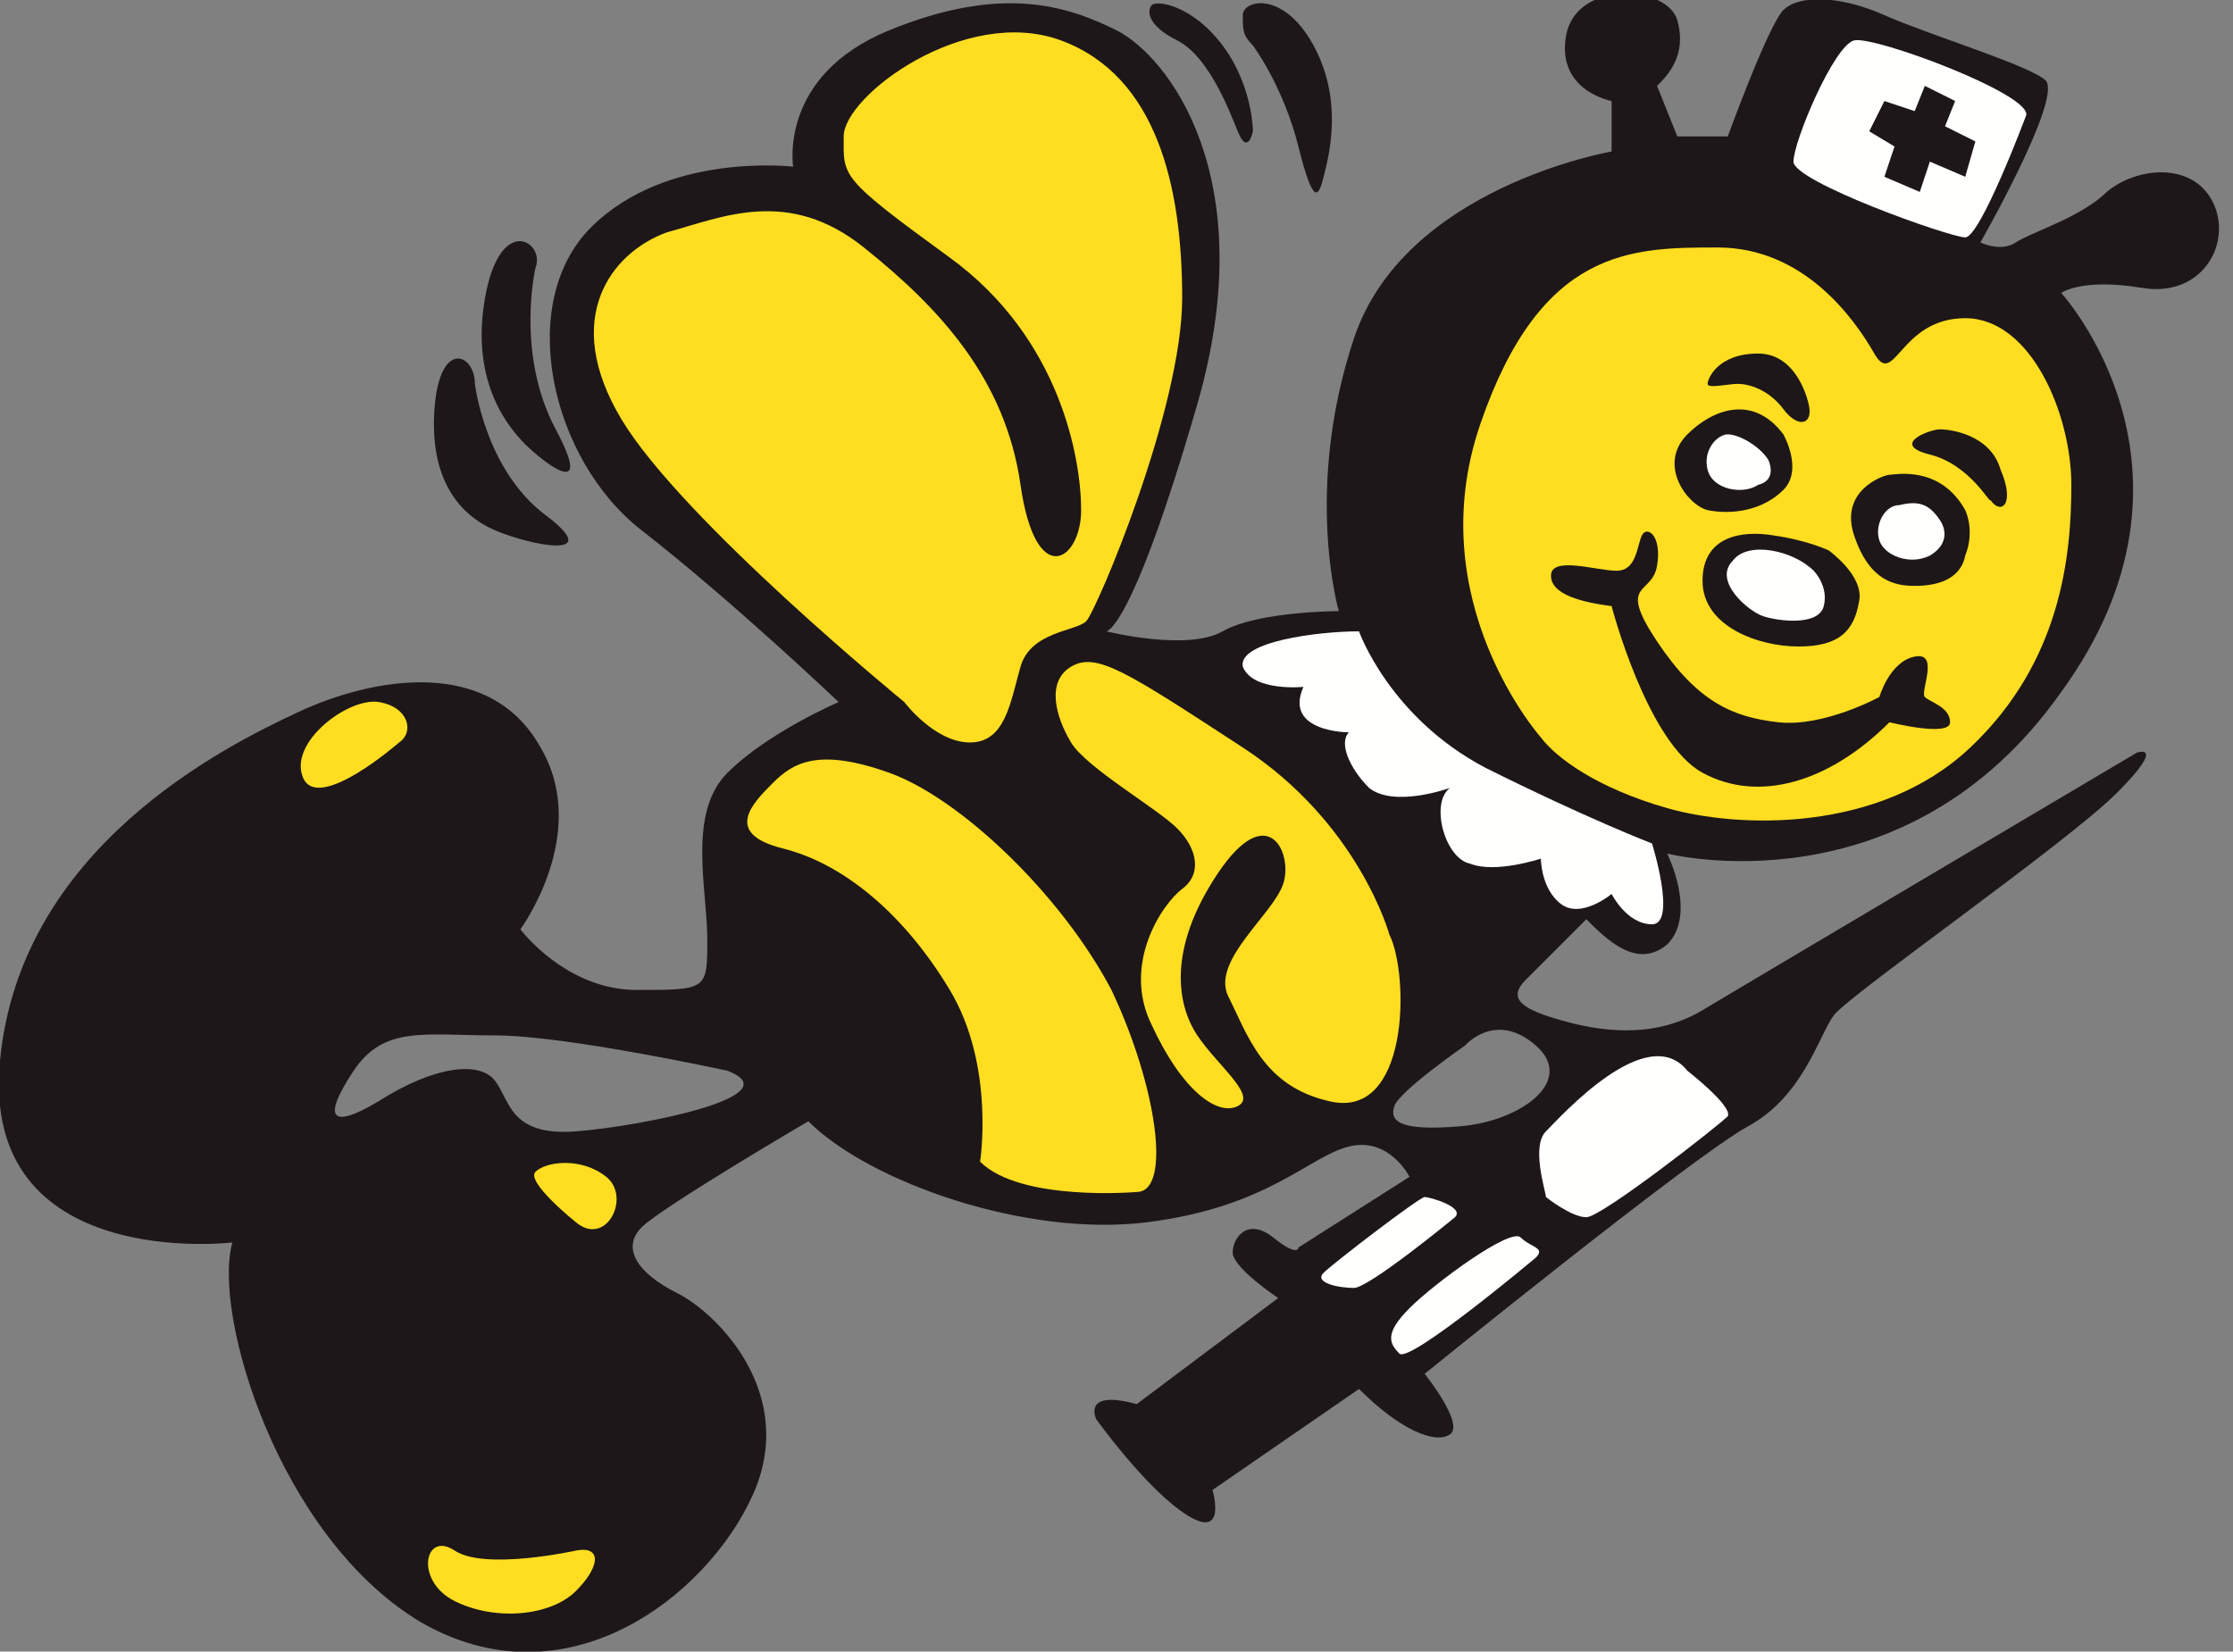
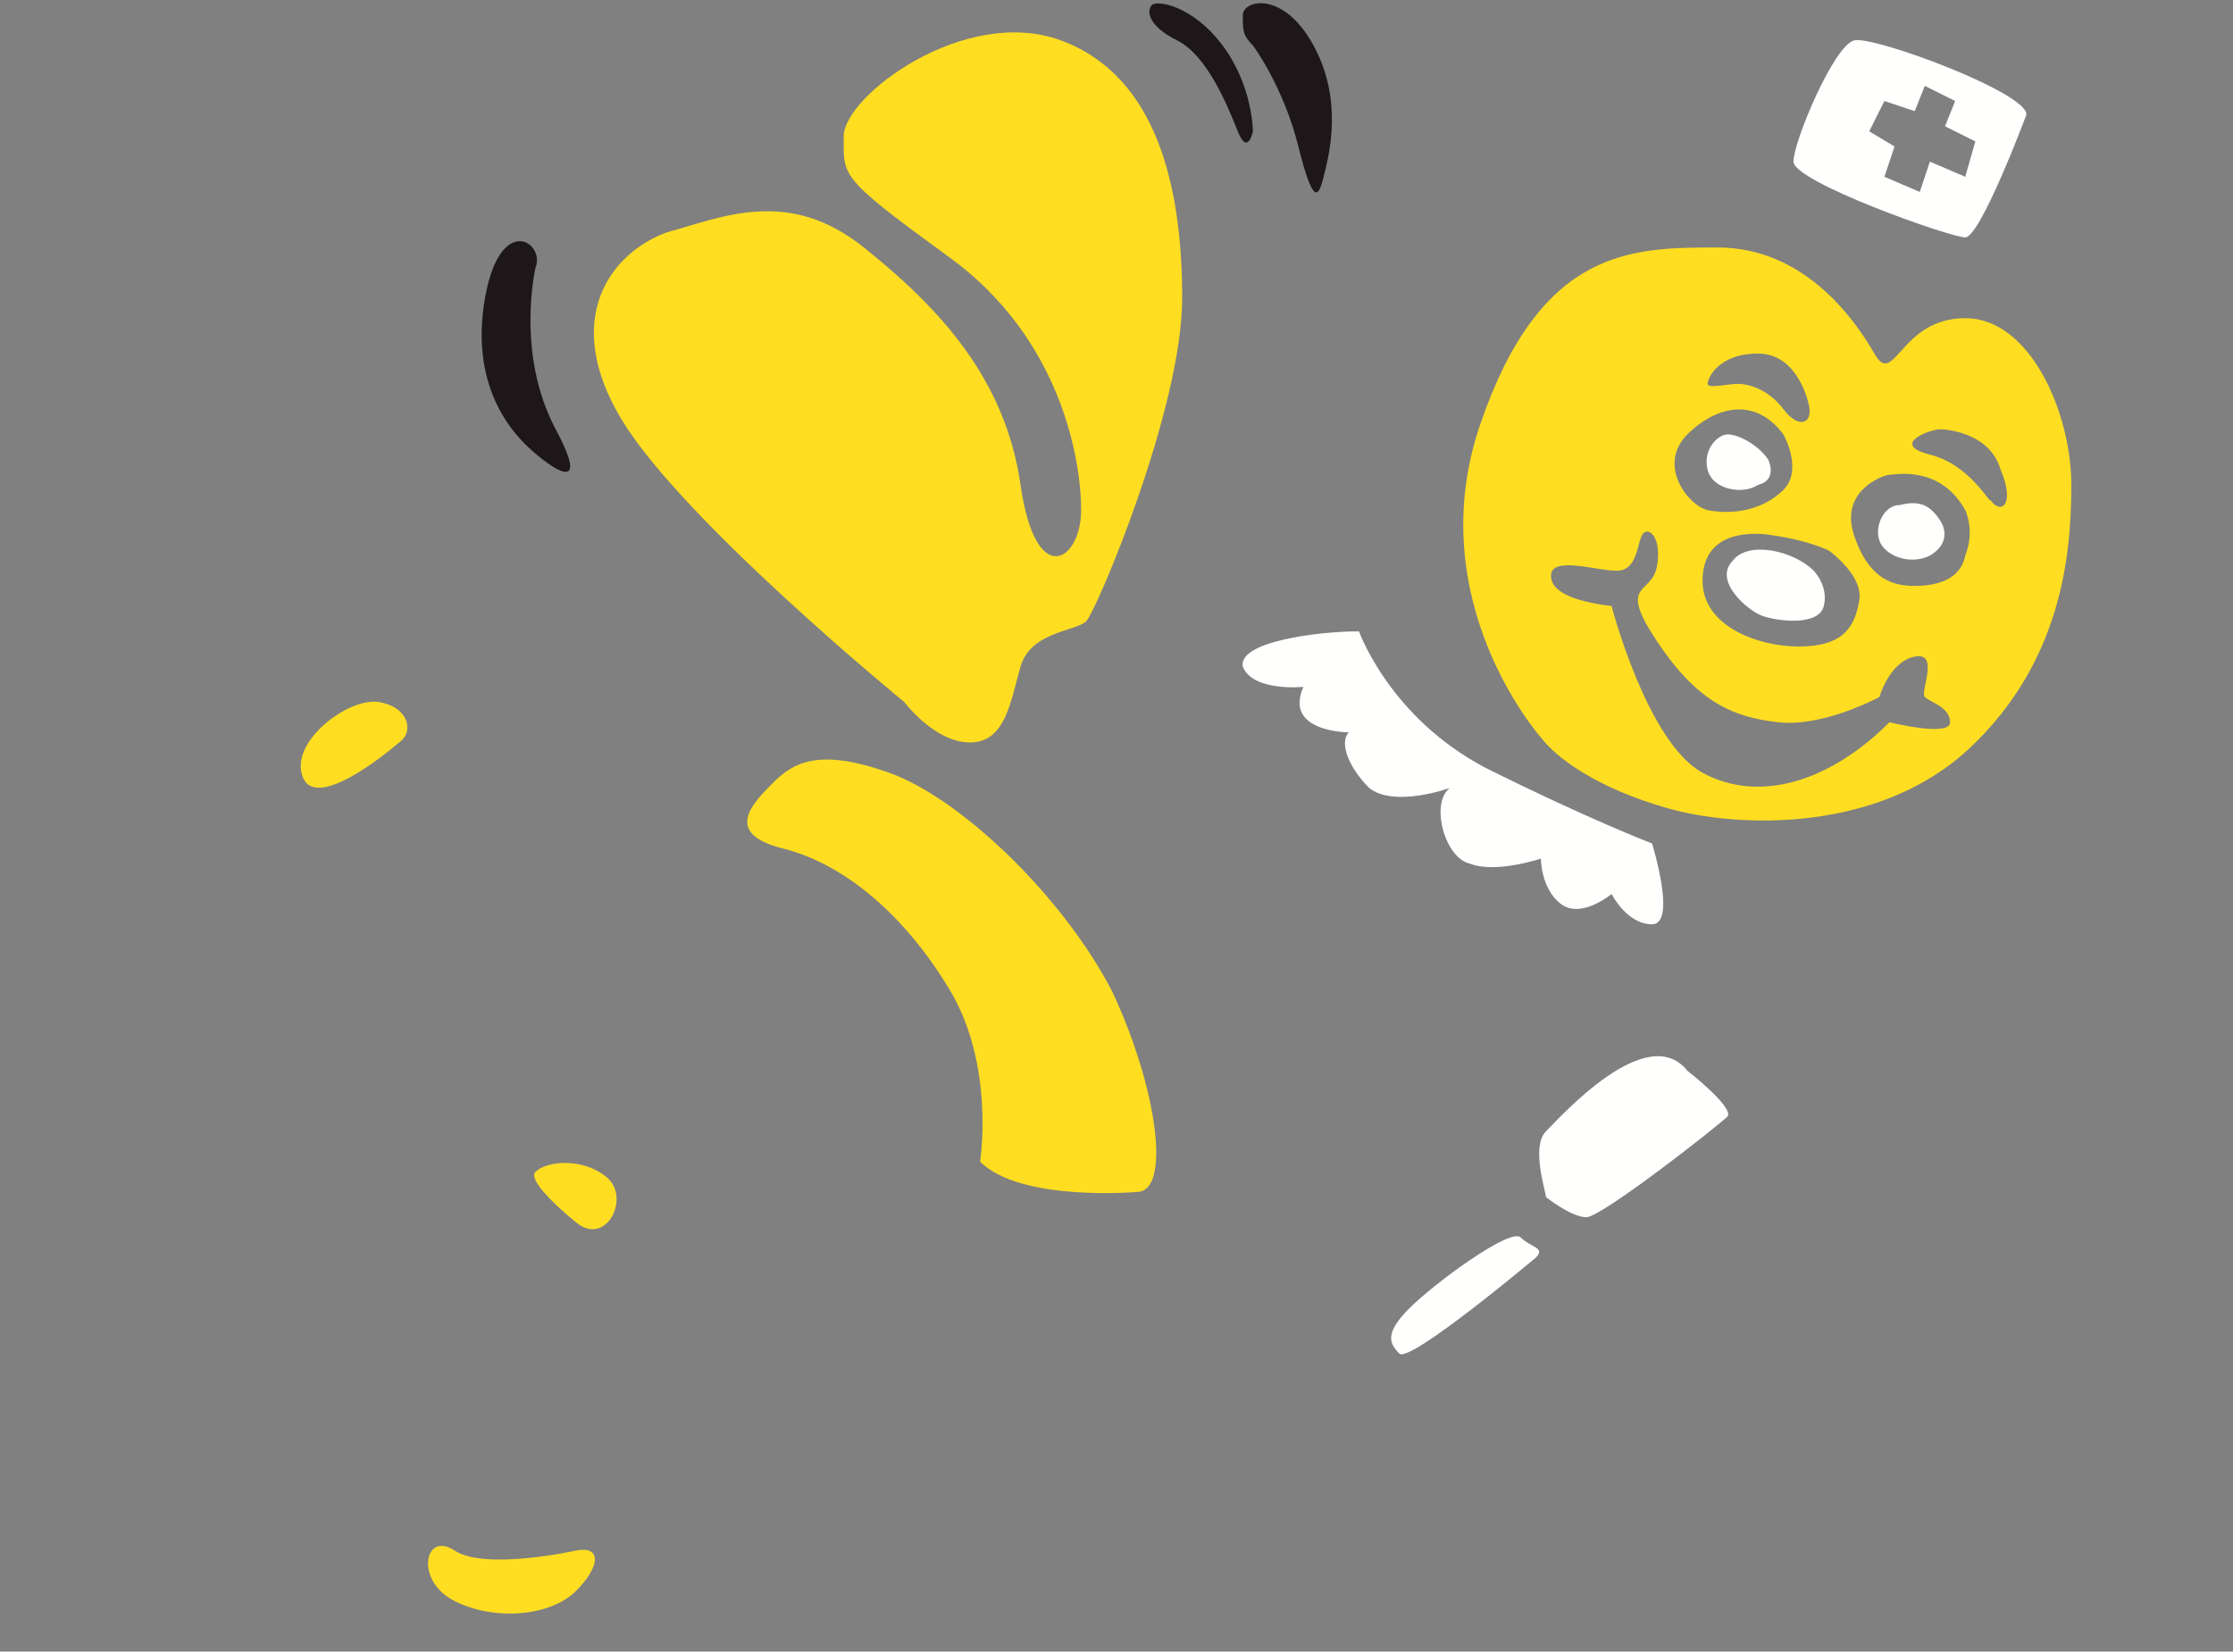
<svg xmlns="http://www.w3.org/2000/svg" version="1.1" id="Ebene_1" x="0px" y="0px" viewBox="0 0 44.2 32.7" style="enable-background:new 0 0 44.2 32.7;" xml:space="preserve">
  <rect x="0" y="0" width="44.2" height="32.7" fill="#808080" stroke="none" />
  <style type="text/css">
	.st0{fill:#1D1719;}
	.st1{fill:#FFDE21;}
	.st2{fill:#FFFFFD;}
</style>
-   <path class="st0" d="M4.6,24.6c-0.4,1.4,0.9,5.8,3.7,7.5c2.9,1.7,5.7-0.5,6.6-2.5s-0.7-3.6-1.5-4c-0.8-0.4-1.1-0.9-0.7-1.3  c0.4-0.4,3.3-2.1,3.3-2.1c1.2,1.2,4.3,2.3,6.7,2s3.2-1.3,4-1.5c0.8-0.2,1.2,0.6,1.2,0.6l-2.2,1.4c0,0,0,0.2-0.5-0.2s-0.8,0-0.8,0.3  s0.9,0.9,0.9,0.9l-2.8,2.1c-1.1-0.3-0.8,0.3-0.8,0.3s1,1.4,1.8,1.9s0.5-0.5,0.5-0.5l2.9-2c0.8,0.8,1.5,1.1,1.8,0.9s-0.5-1.2-0.5-1.2  s5.3-4.3,6.4-4.9s1.4-1.8,1.7-2.2s4.6-3.4,5.6-4.4s0.4-0.8,0.4-0.8s-7.6,4.5-8.6,5.1s-2.1,0.4-2.8,0.2s-1.1-0.4-0.7-0.8  s1.2-1.2,1.2-1.2c0.4,0.4,1,1,1.6,0.5c0.6-0.6,0-1.8,0-1.8s4.7,1.2,7.8-3.2c3.2-4.4,0-7.9,0-7.9s0.4-0.3,1.6-0.1  c1.2,0.2,1.8-0.9,1.4-1.7s-1.5-0.7-2.1-0.2c-0.5,0.5-1.5,0.8-1.8,1s-0.7,0-0.7,0s1.6-2.8,1.3-3.2c-0.3-0.3-2.3-0.9-3.2-1.3  c-0.9-0.4-1.7-0.4-2-0.1s-1.1,2.5-1.1,2.5h-1l-0.4-1c0.2-0.2,0.6-0.6,0.4-1.3s-2-0.8-2.2,0.3s0.9,1.3,0.9,1.3V3c0,0-4.1,0.7-5.1,3.7  s-0.3,5.4-0.3,5.4s-1.6,0-2.3,0.4s-2.3,0-2.3,0s0.5,0,1.8-4.5c1.3-4.5-0.6-6.9-1.6-7.4s-2.3-0.9-4.5,0c-2.2,0.9-1.9,2.7-1.9,2.7  s-2.5-0.3-4,1.2s-0.8,4.6,1,6s3.9,3.4,3.9,3.4s-1.4,0.6-2.2,1.4S14,17.6,14,18.6s0,1-1.4,1c-1.4,0-2.3-1.2-2.3-1.2s1.4-1.9,0.4-3.6  c-1-1.8-3.3-1.4-4.8-0.7S0.4,16.8,0,21S4.6,24.6,4.6,24.6z M27.6,21.9c0.1-0.3,1.4-1.2,1.4-1.2s0.6-0.7,1.4,0s-0.3,1.5-1.5,1.6  S27.5,22.2,27.6,21.9z M7,21.2c0.6-0.9,1.4-0.7,2.8-0.7s4.6,0.7,4.6,0.7c1.3,0.5-1.7,1.1-3,1.2c-1.3,0.1-1.3-0.6-1.6-1  s-1.2-0.3-2.3,0.4C6.5,22.4,6.4,22.1,7,21.2z" />
  <path class="st1" d="M17.9,13.9c0,0-4.4-3.6-5.6-5.6S12.1,5,13.2,4.6c1.1-0.3,2.4-0.9,3.9,0.3s2.8,2.6,3.1,4.7s1.2,1.5,1.2,0.5  S21,6.7,18.8,5.1s-2.1-1.6-2.1-2.4s2.4-2.6,4.3-1.9s2.4,2.9,2.4,5.1s-1.7,6.2-1.9,6.4s-1.1,0.2-1.3,0.9s-0.3,1.5-1,1.5  S17.9,13.9,17.9,13.9z" />
-   <path class="st1" d="M27.5,18.5c0,0-0.6-2.2-2.9-3.7s-2.9-1.9-3.4-1.6c-0.5,0.3-0.3,1,0,1.5c0.3,0.5,1.7,1.3,2.1,1.7  c0.4,0.4,0.5,0.9,0.1,1.2s-1.2,1.5-0.6,2.7c0.6,1.3,1.3,1.8,1.7,1.6c0.4-0.2-0.4-0.8-0.8-1.4s-0.6-1.7,0.4-3.2  c1-1.5,1.5-0.4,1.3,0.2c-0.2,0.6-1.4,1.5-1.1,2.2c0.4,0.8,0.7,1.8,2,2.1C27.9,22.2,27.9,19.3,27.5,18.5z" />
  <path class="st1" d="M22.5,23.6c0,0-2.3,0.2-3.1-0.6c0,0,0.3-1.9-0.6-3.4c-0.9-1.5-2.1-2.5-3.3-2.8c-1.2-0.3-0.6-0.9-0.2-1.3  c0.4-0.4,0.9-0.7,2.3-0.2s3.4,2.4,4.4,4.3C22.9,21.5,23.2,23.6,22.5,23.6z" />
  <path class="st2" d="M33.4,21.2c0,0,0.9,0.7,0.8,0.9c-0.2,0.2-2.5,2-2.8,2c-0.3,0-0.8-0.4-0.8-0.4c0-0.1-0.3-1,0-1.3  S32.6,20.2,33.4,21.2z" />
  <path class="st2" d="M32.7,16.7c0,0,0.5,1.6,0,1.6c-0.5,0-0.8-0.6-0.8-0.6s-0.6,0.5-1,0.2s-0.4-0.9-0.4-0.9s-0.9,0.3-1.4,0.1  c-0.5-0.1-0.8-1.2-0.4-1.5c0,0-1.1,0.4-1.6,0c-0.4-0.4-0.6-0.9-0.4-1.1c0,0-1.3,0-0.9-0.9c0,0-1,0.1-1.2-0.4  c-0.1-0.5,1.5-0.7,2.3-0.7c0,0,0.6,1.7,2.5,2.7C31.4,16.2,32.7,16.7,32.7,16.7z" />
  <path class="st2" d="M30.4,24.9c0,0-2.5,2.1-2.7,1.9s-0.3-0.4,0.2-0.9c0.5-0.5,2-1.6,2.2-1.4S30.6,24.7,30.4,24.9z" />
-   <path class="st2" d="M28.8,24.1c0,0-1.7,1.4-2,1.4s-0.8-0.1-0.6-0.3c0.2-0.2,1.9-1.5,2-1.5S29,23.9,28.8,24.1z" />
  <path class="st2" d="M35.5,3.2c0,0.4,3.1,1.5,3.4,1.5s1.2-2.4,1.2-2.4c0.2-0.4-3-1.6-3.4-1.5S35.5,2.8,35.5,3.2z M37.5,2.9L37,2.6  L37.3,2l0.6,0.2l0.2-0.5L38.7,2l-0.2,0.5l0.6,0.3l-0.2,0.7l-0.7-0.3L38,3.8l-0.7-0.3L37.5,2.9z" />
  <path class="st1" d="M11.4,30.7c0,0-1.8,0.4-2.4,0s-0.8,0.6,0,1c0.8,0.4,1.9,0.3,2.4-0.2S11.9,30.6,11.4,30.7z" />
  <path class="st1" d="M11.4,24.2c0,0-1-0.8-0.8-1c0.2-0.2,0.9-0.3,1.4,0.1S12,24.7,11.4,24.2z" />
  <path class="st1" d="M7.9,14.7c0,0-1.6,1.4-1.9,0.7c-0.3-0.7,0.9-1.6,1.5-1.5S8.2,14.5,7.9,14.7z" />
  <path class="st1" d="M30.5,14.6c0.3,0.4,1.1,1,2.5,1.4c1.4,0.4,4.2,0.5,6-1.2s2-3.8,2-5.2s-0.8-3.3-2.1-3.3S37.5,7.7,37.1,7  S35.7,4.9,34,4.9s-3.5,0-4.7,3.5S30.5,14.6,30.5,14.6z M33.4,8.6c0.5-0.5,1.3-0.8,1.9,0c0,0,0.4,0.7,0,1.1c-0.4,0.4-1,0.5-1.5,0.4  C33.4,10,32.8,9.2,33.4,8.6z M35.3,8.1c-0.3-0.4-0.7-0.5-0.9-0.5s-0.6,0.1-0.6,0S34,7,34.8,7c0.8,0,1,1,1,1  C35.9,8.4,35.6,8.5,35.3,8.1z M36.8,11.9c-0.1,0.6-0.4,0.9-1.2,0.9s-1.9-0.4-1.9-1.3c0-0.9,0.8-1,1.4-0.9c0.7,0.1,1.1,0.3,1.1,0.3  S36.9,11.4,36.8,11.9z M38.2,9c-0.8-0.2,0-0.5,0.2-0.5s1,0.1,1.2,0.8c0.3,0.7,0,0.9-0.2,0.6C39.4,10,39,9.2,38.2,9z M37.9,11.6  c-0.4,0-0.9-0.1-1.2-1c-0.3-0.9,0.6-1.2,0.7-1.2s1-0.2,1.5,0.7c0,0,0.2,0.4,0,0.9C38.8,11.5,38.3,11.6,37.9,11.6z M30.7,11.4  c0-0.4,0.9-0.1,1.3-0.1c0.4,0,0.4-0.5,0.5-0.7s0.4,0,0.3,0.6c-0.1,0.6-0.8,0.3,0,1.5c0.8,1.2,1.5,1.5,2.4,1.6c0.9,0.1,2-0.5,2-0.5  s0.2-0.7,0.7-0.8c0.5-0.1,0.1,0.7,0.2,0.8s0.5,0.2,0.5,0.5s-1.2,0-1.2,0c-1.2,1.2-2.6,1.6-3.7,1c-1.1-0.6-1.8-3.3-1.8-3.3  C31.1,11.9,30.7,11.7,30.7,11.4z" />
  <path class="st2" d="M35.9,11.3c0,0,0.3,0.3,0.2,0.7s-0.9,0.3-1.2,0.2s-1-0.7-0.6-1.1C34.6,10.7,35.5,10.9,35.9,11.3z" />
  <path class="st2" d="M38.4,10.3c0,0,0.3,0.4-0.2,0.7c-0.4,0.2-0.9,0-1-0.3c-0.1-0.3,0.1-0.7,0.4-0.7C38,9.9,38.2,10,38.4,10.3z" />
  <path class="st2" d="M35,9.1c0,0,0.2,0.4-0.2,0.5c-0.3,0.2-0.9,0.1-1-0.3c-0.1-0.4,0.2-0.7,0.4-0.7S34.8,8.8,35,9.1z" />
  <path class="st0" d="M24.8,2.6c0,0,0-0.9-0.6-1.7s-1.3-0.9-1.4-0.8s-0.1,0.4,0.5,0.7s1,1.3,1.2,1.8S24.8,2.6,24.8,2.6z" />
  <path class="st0" d="M24.8,0.9c0,0,0.6,0.8,0.9,2s0.4,1,0.5,0.6s0.4-1.5-0.2-2.6c-0.6-1.1-1.4-0.9-1.4-0.6S24.6,0.7,24.8,0.9z" />
  <path class="st0" d="M10.6,5.3c0,0-0.4,1.7,0.4,3.2c0.8,1.5-0.3,0.6-0.6,0.3S9.3,7.6,9.6,5.9S10.8,4.8,10.6,5.3z" />
-   <path class="st0" d="M9.4,7.6c0,0,0.2,1.7,1.4,2.6s-0.3,0.6-1,0.3S8.5,9.5,8.6,8.1S9.4,7,9.4,7.6z" />
  <g>
</g>
  <g>
</g>
  <g>
</g>
  <g>
</g>
  <g>
</g>
  <g>
</g>
</svg>